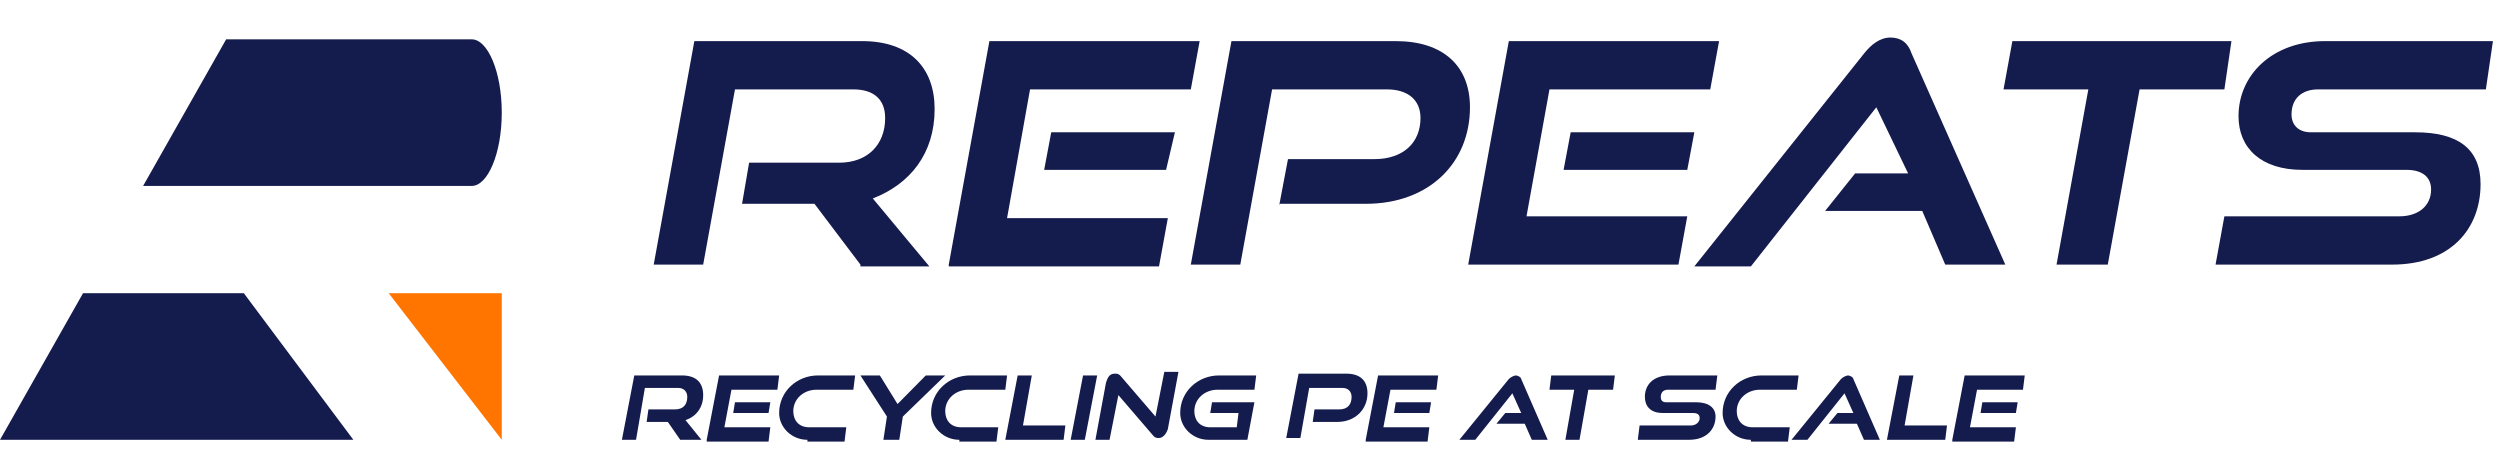
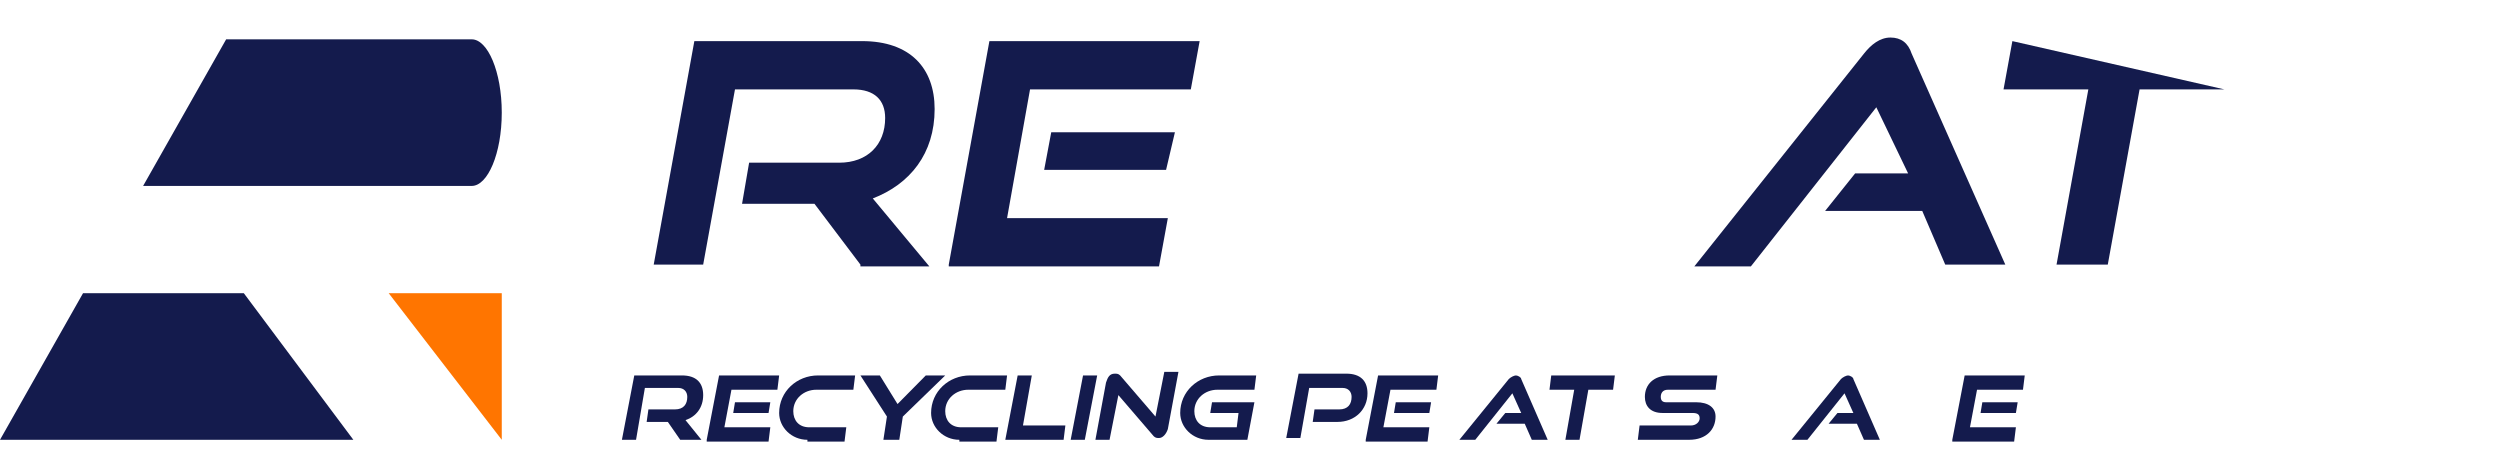
<svg xmlns="http://www.w3.org/2000/svg" width="508" height="93" viewBox="0 0 508 93" fill="none">
  <path d="M16.873 59.578H49.544L71.802 89.367H0L16.873 59.578Z" fill="#141B4D" />
  <path d="M101.959 59.578V89.367L78.982 59.578H101.959Z" fill="#FF7500" />
  <path d="M95.856 7.992H45.953L29.08 37.781H95.856C99.087 37.781 101.959 31.242 101.959 22.887C101.959 14.531 99.087 7.992 95.856 7.992Z" fill="#141B4D" />
  <path d="M174.838 53.766L165.504 41.414H150.785L152.221 33.059H170.53C176.274 33.059 179.864 29.426 179.864 23.977C179.864 20.344 177.71 18.164 173.402 18.164H149.348L142.886 53.766H132.834L141.091 8.355H175.197C184.891 8.355 189.917 13.805 189.917 22.16C189.917 31.242 184.891 37.418 177.351 40.324L188.84 54.129H174.838V53.766Z" fill="#141B4D" />
  <path d="M192.789 53.766L201.046 8.355H243.768L241.973 18.164H209.303L204.636 44.32H237.306L235.511 54.129H192.789V53.766ZM212.175 34.512L213.611 26.883H238.742L236.947 34.512H212.175Z" fill="#141B4D" />
-   <path d="M259.924 41.777L261.719 32.332H279.31C285.054 32.332 288.645 29.062 288.645 23.977C288.645 20.344 286.131 18.164 281.823 18.164H258.488L252.025 53.766H241.973L250.23 8.355H283.618C293.312 8.355 298.697 13.441 298.697 21.797C298.697 33.059 290.44 41.414 277.515 41.414H259.924V41.777Z" fill="#141B4D" />
-   <path d="M298.338 53.766L306.595 8.355H349.317L347.522 18.164H314.852L310.185 43.957H342.855L341.06 53.766H298.338ZM317.724 34.512L319.161 26.883H344.291L342.855 34.512H317.724Z" fill="#141B4D" />
  <path d="M395.271 53.766L390.603 42.867H370.858L376.961 35.238H387.731L381.269 21.797L355.779 54.129H344.291L378.756 10.898C380.192 9.082 381.987 7.629 384.141 7.629C386.295 7.629 387.731 8.719 388.449 10.898L407.477 53.766H395.271Z" fill="#141B4D" />
-   <path d="M417.888 53.766L424.351 18.164H407.118L408.913 8.355H453.431L451.994 18.164H434.762L428.3 53.766H417.888Z" fill="#141B4D" />
-   <path d="M450.199 53.766L451.994 43.957H487.536C491.485 43.957 493.999 41.777 493.999 38.508C493.999 35.965 492.203 34.512 488.972 34.512H467.791C459.533 34.512 454.866 30.152 454.866 23.613C454.866 15.258 461.688 8.355 472.458 8.355H506.564L505.128 18.164H471.022C467.791 18.164 465.637 19.98 465.637 23.25C465.637 25.43 467.073 26.883 469.586 26.883H490.767C499.384 26.883 504.051 30.152 504.051 37.418C504.051 46.5 497.948 53.766 486.1 53.766H450.199Z" fill="#141B4D" />
+   <path d="M417.888 53.766L424.351 18.164H407.118L408.913 8.355L451.994 18.164H434.762L428.3 53.766H417.888Z" fill="#141B4D" />
  <path d="M138.219 89.367L135.706 85.734H131.398L131.757 83.191H137.142C138.937 83.191 139.655 82.102 139.655 80.648C139.655 79.559 138.937 78.832 137.86 78.832H131.039L129.244 89.367H126.372L128.885 76.289H138.578C141.45 76.289 142.886 77.742 142.886 80.285C142.886 82.828 141.45 84.644 139.296 85.371L142.527 89.367H138.219Z" fill="#141B4D" />
  <path d="M143.604 89.367L146.117 76.289H158.323L157.964 79.195H148.63L147.194 86.824H156.528L156.169 89.731H143.604V89.367ZM148.989 83.918L149.348 81.738H156.528L156.169 83.918H148.989Z" fill="#141B4D" />
  <path d="M164.068 89.367C160.837 89.367 158.324 86.824 158.324 83.918C158.324 79.559 161.914 76.289 166.222 76.289H173.761L173.402 79.195H165.863C163.35 79.195 161.196 81.012 161.196 83.555C161.196 85.371 162.273 86.824 164.427 86.824H171.966L171.607 89.731H164.068V89.367Z" fill="#141B4D" />
  <path d="M179.506 89.367L180.224 84.644L174.838 76.289H178.787L182.378 82.102L188.122 76.289H192.071L183.455 84.644L182.737 89.367H179.506Z" fill="#141B4D" />
  <path d="M194.943 89.367C191.712 89.367 189.199 86.824 189.199 83.918C189.199 79.559 192.789 76.289 197.097 76.289H204.636L204.277 79.195H196.738C194.225 79.195 192.071 81.012 192.071 83.555C192.071 85.371 193.148 86.824 195.302 86.824H202.841L202.482 89.731H194.943V89.367Z" fill="#141B4D" />
  <path d="M204.277 89.367L206.79 76.289H209.663L207.867 86.461H216.484L216.125 89.367H204.277Z" fill="#141B4D" />
  <path d="M217.561 89.367L220.074 76.289H222.946L220.433 89.367H217.561Z" fill="#141B4D" />
  <path d="M227.254 80.285L225.459 89.367H222.587L224.741 77.742C225.1 76.652 225.459 75.926 226.536 75.926C226.895 75.926 227.254 75.926 227.613 76.289L234.793 84.644L236.588 75.562H239.46L237.306 87.188C236.947 88.277 236.229 89.004 235.511 89.004C235.152 89.004 234.793 89.004 234.434 88.641L227.254 80.285Z" fill="#141B4D" />
  <path d="M245.563 89.367C242.332 89.367 239.819 86.824 239.819 83.918C239.819 79.559 243.409 76.289 247.718 76.289H255.257L254.898 79.195H247.359C244.845 79.195 242.691 81.012 242.691 83.555C242.691 85.371 243.768 86.824 245.923 86.824H251.308L251.667 83.918H245.923L246.282 81.738H254.898L253.462 89.367H245.563Z" fill="#141B4D" />
  <path d="M266.745 85.734L267.104 83.191H272.13C273.925 83.191 274.643 82.102 274.643 80.648C274.643 79.559 273.925 78.832 272.848 78.832H266.027L264.232 89.004H261.36L263.873 75.926H273.566C276.438 75.926 277.874 77.379 277.874 79.922C277.874 83.191 275.361 85.734 271.771 85.734H266.745Z" fill="#141B4D" />
  <path d="M277.515 89.367L280.028 76.289H292.235L291.876 79.195H282.541L281.105 86.824H290.44L290.081 89.731H277.515V89.367ZM283.259 83.918L283.618 81.738H290.799L290.44 83.918H283.259Z" fill="#141B4D" />
  <path d="M311.262 89.367L309.826 86.098H304.082L305.877 83.918H309.108L307.313 79.922L299.774 89.367H296.543L306.595 77.016C306.954 76.652 307.672 76.289 308.031 76.289C308.39 76.289 309.108 76.652 309.108 77.016L314.493 89.367H311.262Z" fill="#141B4D" />
  <path d="M318.084 89.367L319.879 79.195H314.853L315.212 76.289H328.136L327.777 79.195H322.751L320.956 89.367H318.084Z" fill="#141B4D" />
  <path d="M332.803 89.367L333.162 86.461H343.574C344.651 86.461 345.369 85.734 345.369 85.008C345.369 84.281 345.01 83.918 343.933 83.918H337.829C335.316 83.918 334.239 82.465 334.239 80.648C334.239 78.106 336.034 76.289 339.265 76.289H348.959L348.6 79.195H338.906C337.829 79.195 337.47 79.922 337.47 80.648C337.47 81.375 337.829 81.738 338.547 81.738H344.651C347.164 81.738 348.6 82.828 348.6 84.644C348.6 87.188 346.805 89.367 343.215 89.367H332.803Z" fill="#141B4D" />
-   <path d="M355.78 89.367C352.549 89.367 350.036 86.824 350.036 83.918C350.036 79.559 353.626 76.289 357.934 76.289H365.473L365.114 79.195H357.575C355.062 79.195 352.908 81.012 352.908 83.555C352.908 85.371 353.985 86.824 356.139 86.824H363.678L363.319 89.731H355.78V89.367Z" fill="#141B4D" />
  <path d="M378.757 89.367L377.32 86.098H371.576L373.371 83.918H376.602L374.807 79.922L367.268 89.367H364.037L374.089 77.016C374.448 76.652 375.166 76.289 375.525 76.289C375.884 76.289 376.602 76.652 376.602 77.016L381.988 89.367H378.757Z" fill="#141B4D" />
-   <path d="M383.423 89.367L385.936 76.289H388.808L387.013 86.461H395.63L395.271 89.367H383.423Z" fill="#141B4D" />
  <path d="M396.707 89.367L399.22 76.289H411.426L411.067 79.195H401.733L400.297 86.824H409.631L409.272 89.731H396.707V89.367ZM402.451 83.918L402.81 81.738H409.99L409.631 83.918H402.451Z" fill="#141B4D" />
</svg>